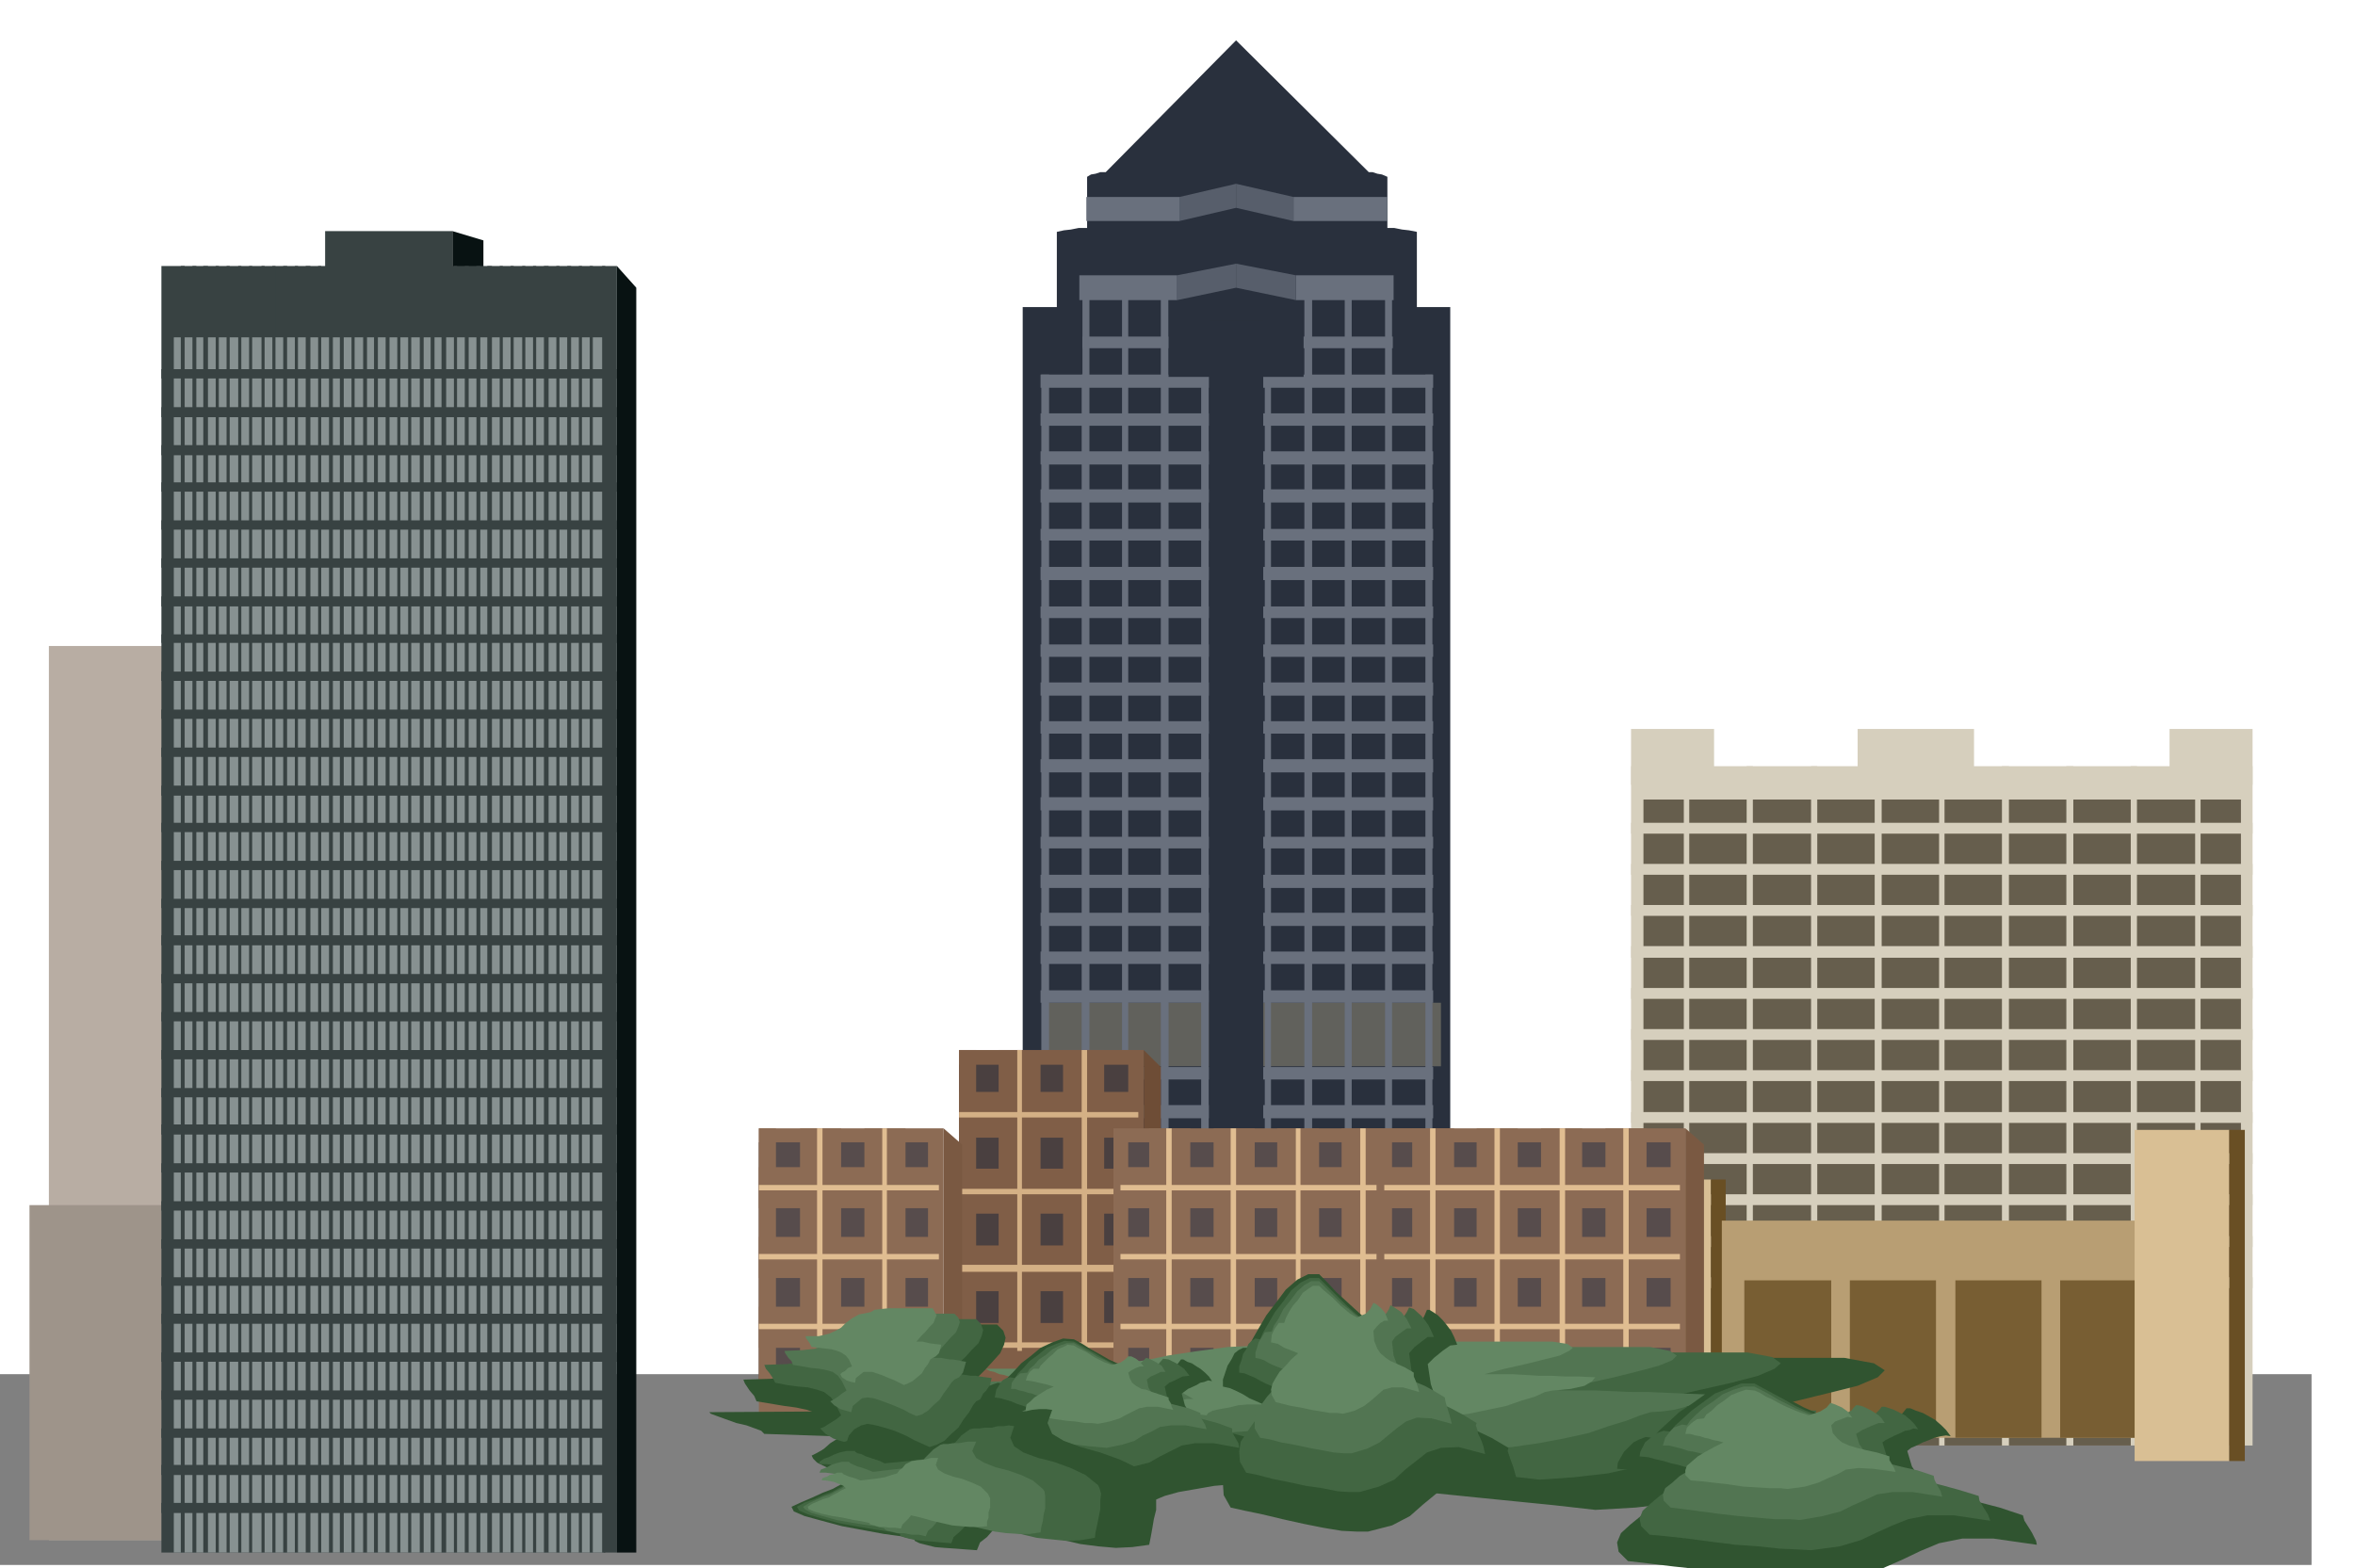
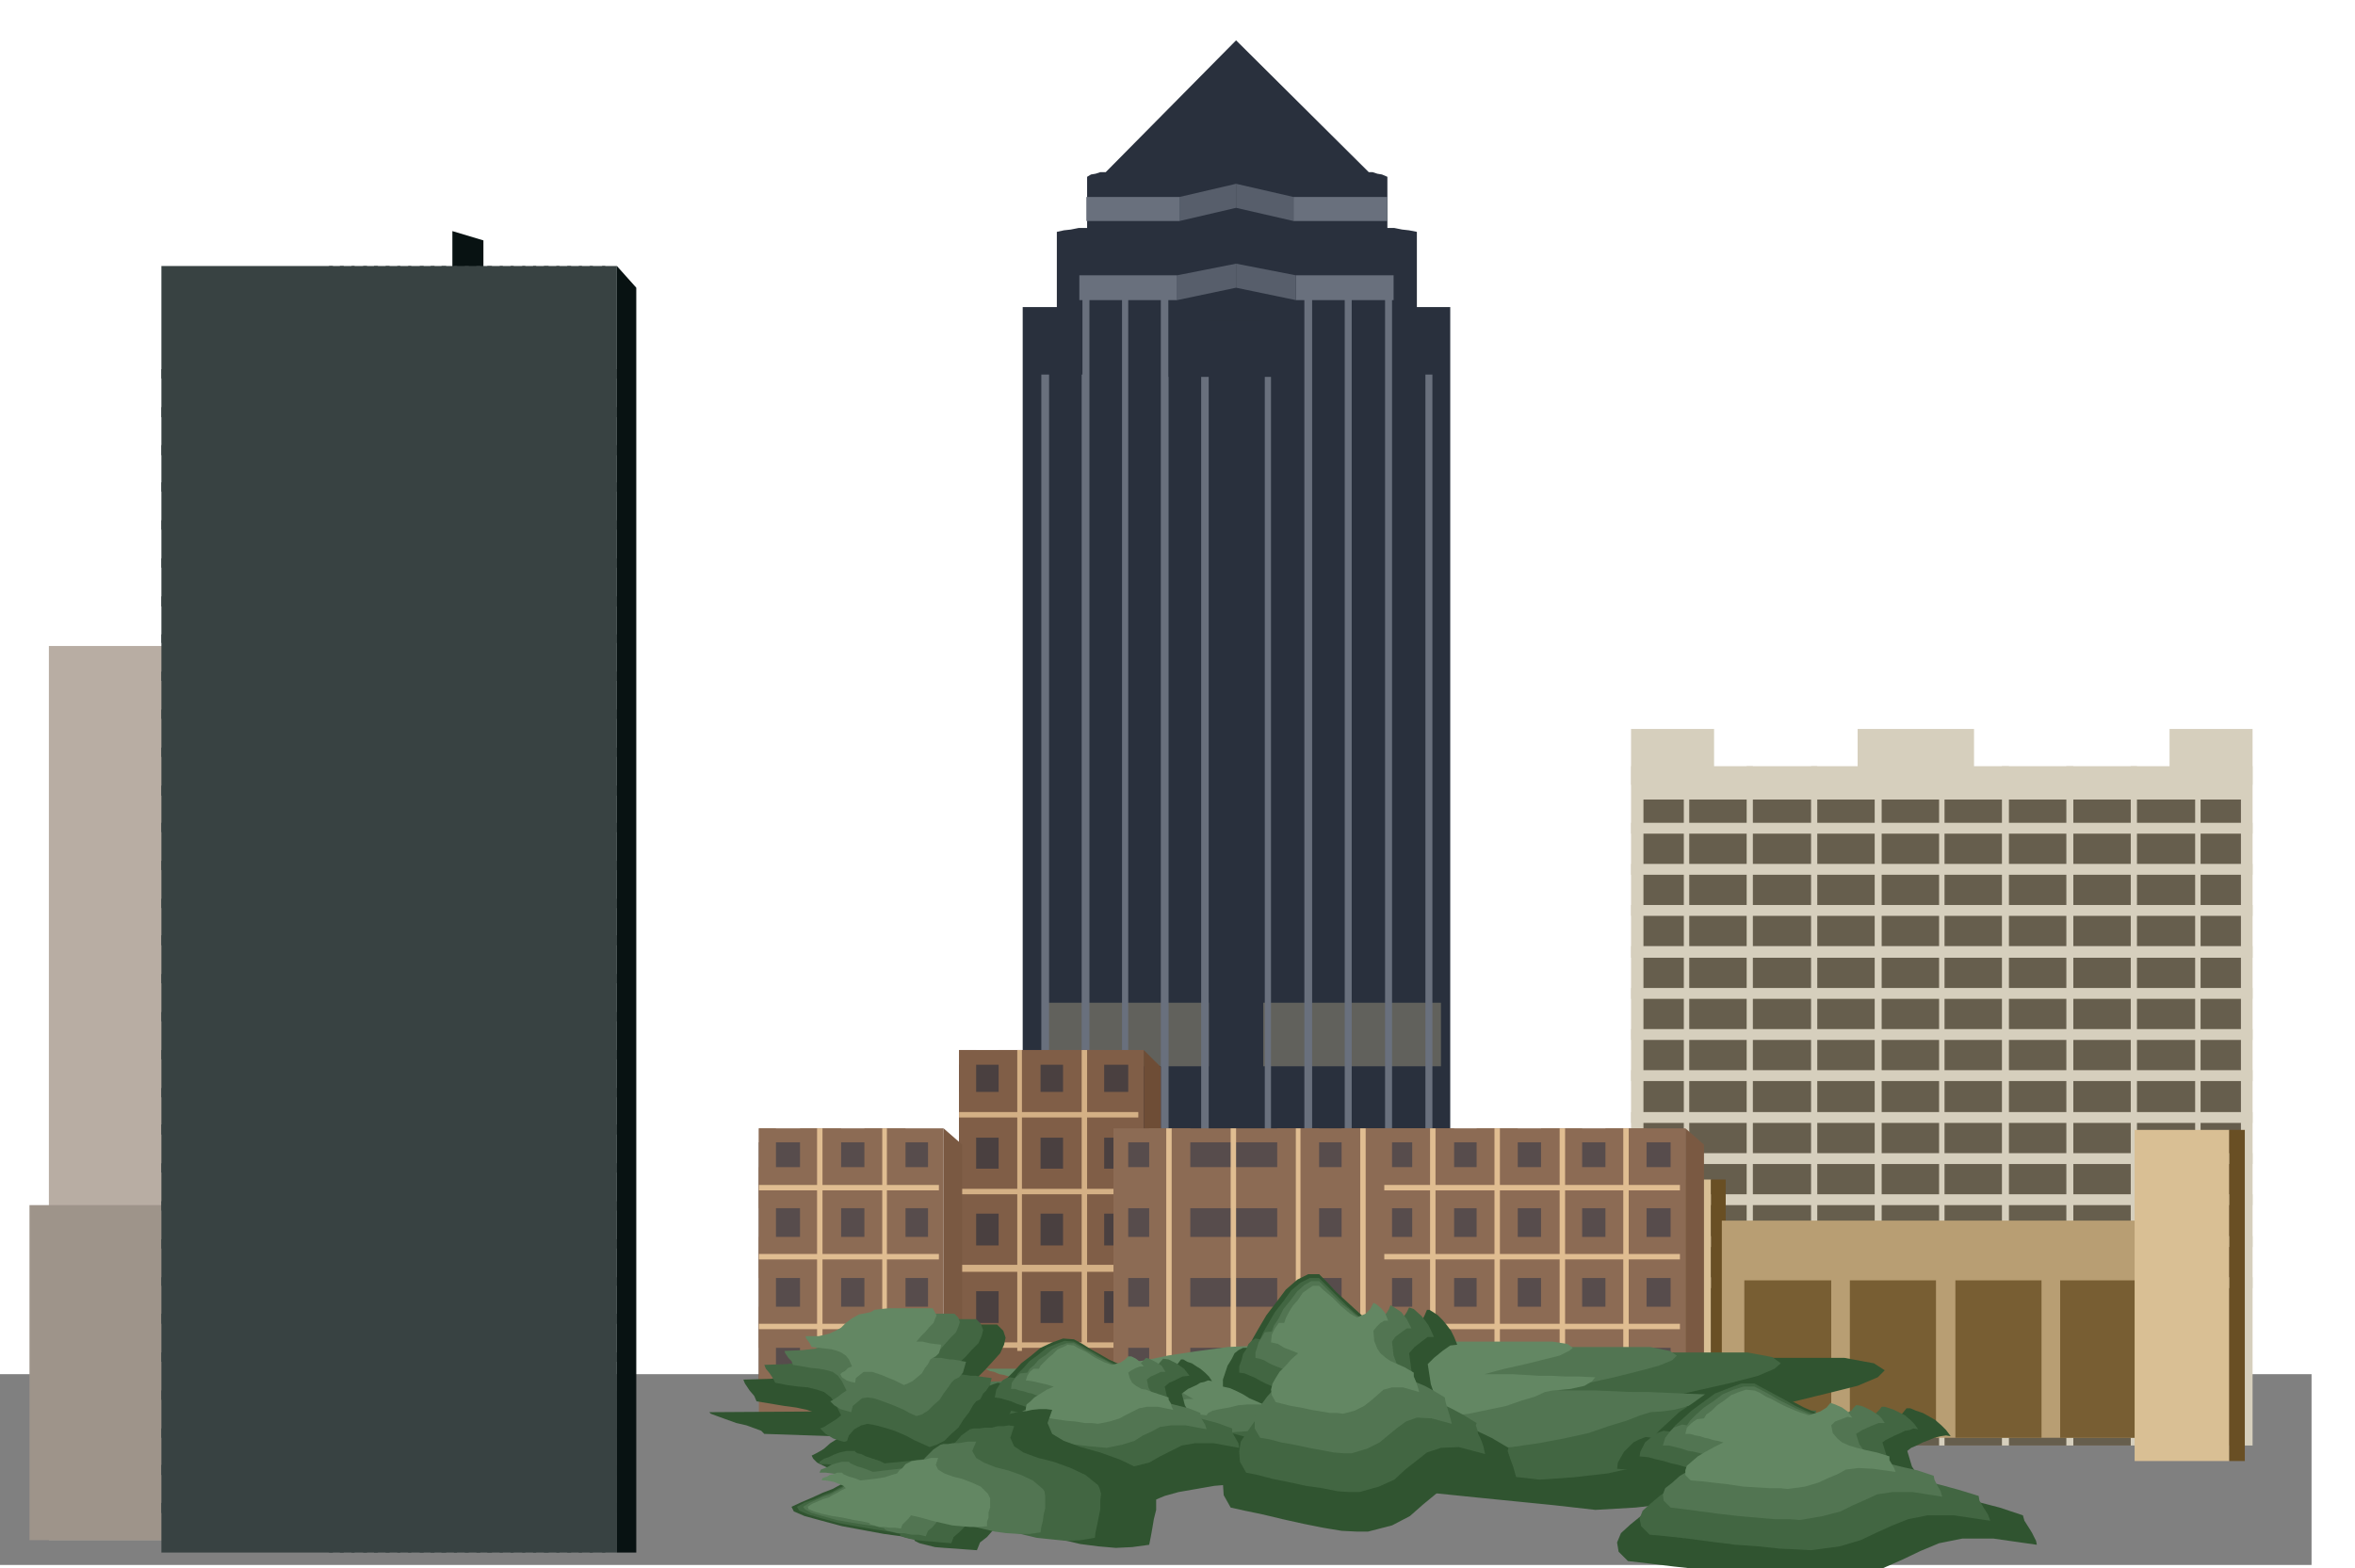
<svg xmlns="http://www.w3.org/2000/svg" width="490.455" height="326.653" fill-rule="evenodd" stroke-linecap="round" preserveAspectRatio="none" viewBox="0 0 3035 2022">
  <style>.pen1{stroke:none}.brush2{fill:#29303d}.brush4{fill:#69707d}.brush5{fill:#575e6b}.brush6{fill:#805e47}.brush9{fill:#d4b085}.brush12{fill:#081212}.brush13{fill:#384242}.brush15{fill:#d6cfbd}.brush17{fill:#d9bf94}.brush18{fill:#694f24}.brush21{fill:#8c6b54}.brush22{fill:#574c4c}.brush23{fill:#7a5942}.brush24{fill:#e0bd91}.brush25{fill:#305430}.brush26{fill:#426642}.brush27{fill:#527552}.brush28{fill:#638763}</style>
  <path d="M-3 1772h2982v246H-3v-246z" class="pen1" style="fill:gray" />
  <path d="M1869 396h-43v-97l-10-2-9-1-10-2h-9v-66l-7-3-6-1-6-2h-5L1593 52l-168 170h-7l-6 2-6 1-5 3v66h-11l-10 2-9 1-9 2v97h-44v1164h551V396z" class="pen1 brush2" />
  <path d="M1857 1375h-506v-82h506v82z" class="pen1" style="fill:#61615c" />
  <path d="M1342 483v1077h10V483h-10zm62-105h-9v105h-1v1077h10V378zm50 0h-8v1182h8V378zm52 0h-10v1182h10V378zm52 0h-10v1182h10V378zm80 0h-8v1182h8V378zm53 0h-10v1182h10V378zm51 0h-9v1182h9V378zm52 0h-9v1182h9V378zm43 105v1077h9V483h-9z" class="pen1 brush4" />
-   <path d="M1795 449h-400v-15h400v15zm52 51h-506v-17h506v17zm0 49h-506v-16h506v16zm0 50h-506v-17h506v17zm0 49h-506v-17h506v17zm0 49h-506v-15h506v15zm0 51h-506v-17h506v17zm0 49h-506v-15h506v15zm0 50h-506v-16h506v16zm0 50h-506v-17h506v17zm0 49h-506v-16h506v16zm0 50h-506v-17h506v17zm0 49h-506v-17h506v17zm0 49h-506v-15h506v15zm0 51h-506v-17h506v17zm0 49h-506v-17h506v17zm0 49h-506v-16h506v16zm0 50h-506v-16h506v16zm0 99h-506v-16h506v16zm0 50h-506v-17h506v17zm0 49h-506v-17h506v17zm0 49h-506v-15h506v15z" class="pen1 brush4" />
  <path d="M1506 373h174v113h-174V373z" class="pen1 brush2" />
  <path d="M1558 413h70v1141h-70V413z" class="pen1 brush2" />
  <path d="m1520 285 73-17v-31l-73 17v31z" class="pen1 brush5" />
  <path d="M1520 285h-120v-31h120v31zm147 0h121v-31h-121v31z" class="pen1 brush4" />
  <path d="m1667 285-74-17v-31l74 17v31zm-150 102 76-16v-31l-76 15v32z" class="pen1 brush5" />
  <path d="M1517 387h-126v-32h126v32zm153 0h126v-32h-126v32z" class="pen1 brush4" />
  <path d="m1670 387-77-16v-31l77 15v32z" class="pen1 brush5" />
  <path d="M1236 1354h238v388h-238v-388z" class="pen1 brush6" />
  <path d="M1236 1373h218v350h-218v-350z" class="pen1" style="fill:#4a4040" />
  <path d="M1236 1408h231v59h-231v-59zm0 99h231v58h-231v-58zm0 99h231v59h-231v-59zm0 100h231v175h-231v-175z" class="pen1 brush6" />
  <path d="m1496 1376-22-22v388h22v-366z" class="pen1" style="fill:#6e4d36" />
  <path d="M1236 1354h22v388h-22v-388zm51 0h54v388h-54v-388z" class="pen1 brush6" />
  <path d="M1311 1354h6v388h-6v-388z" class="pen1 brush9" />
  <path d="M1370 1354h53v388h-53v-388z" class="pen1 brush6" />
  <path d="M1394 1354h7v388h-7v-388z" class="pen1 brush9" />
  <path d="M1236 1434h231v7h-231v-7zm0 99h231v7h-231v-7zm0 98h231v9h-231v-9zm0 100h231v7h-231v-7z" class="pen1 brush9" />
  <path d="M63 833h208v1153H63V833z" class="pen1" style="fill:#b8ada3" />
  <path d="M38 1554h233v432H38v-432z" class="pen1" style="fill:#9e948a" />
  <path d="m623 310-40-12v81l40 13v-82z" class="pen1 brush12" />
  <path d="M795 343H208v1659h587V343z" class="pen1 brush13" />
  <path d="m795 343 25 28v1631h-25V343z" class="pen1 brush12" />
-   <path d="M778 435H224v1567h554V435z" class="pen1" style="fill:#879191" />
-   <path d="M419 298h164v81H419v-81zm-181 45h-5v1659h5V343zm15 0h-5v1659h5V343zm15 0h-6v1659h6V343zm14 0h-4v1659h4V343zm14 0h-4v1659h4V343zm15 0h-4v1659h4V343zm14 0h-4v1659h4V343zm16 0h-4v1659h4V343zm14 0h-4v1659h4V343zm15 0h-5v1659h5V343zm14 0h-4v1659h4V343zm16 0h-6v1659h6V343zm14 0h-4v1659h4V343z" class="pen1 brush13" />
  <path d="M429 343h-5v1659h5V343zm14 0h-5v1659h5V343zm14 0h-4v1659h4V343zm16 0h-5v1659h5V343zm14 0h-5v1659h5V343zm15 0h-5v1659h5V343zm14 0h-4v1659h4V343zm14 0h-4v1659h4V343zm16 0h-5v1659h5V343zm14 0h-5v1659h5V343zm15 0h-6v1659h6V343zm14 0h-4v1659h4V343zm15 0h-5v1659h5V343zm15 0h-5v1659h5V343zm15 0h-6v1659h6V343zm14 0h-4v1659h4V343zm14 0h-4v1659h4V343zm15 0h-4v1659h4V343zm14 0h-4v1659h4V343zm16 0h-6v1659h6V343zm14 0h-4v1659h4V343zm15 0h-5v1659h5V343zm14 0h-4v1659h4V343zm14 0h-4v1659h4V343zm16 0h-4v1659h4V343z" class="pen1 brush13" />
  <path d="M795 476H208v12h587v-12zm0 49H208v13h587v-13zm0 49H208v13h587v-13zm0 48H208v12h587v-12zm0 49H208v12h587v-12zm0 49H208v12h587v-12zm0 49H208v13h587v-13zm0 49H208v11h587v-11zm0 48H208v12h587v-12zm0 49H208v12h587v-12zm0 49H208v12h587v-12zm0 49H208v13h587v-13zm0 48H208v12h587v-12zm0 49H208v12h587v-12zm0 49H208v12h587v-12zm0 47H208v13h587v-13zm0 50H208v12h587v-12zm0 49H208v12h587v-12zm0 49H208v12h587v-12zm0 49H208v12h587v-12zm0 47H208v13h587v-13zm0 50H208v12h587v-12zm0 49H208v12h587v-12zm0 49H208v12h587v-12zm0 49H208v11h587v-11zm0 47H208v13h587v-13zm0 50H208v12h587v-12zm0 49H208v12h587v-12zm0 49H208v12h587v-12zm0 47H208v13h587v-13zm0 49H208v13h587v-13z" class="pen1 brush13" />
  <path d="M2903 988h-801v876h801V988z" class="pen1 brush15" />
  <path d="M2209 1012h-107v-72h107v72zm694 0h-107v-72h107v72zm-359 0h-150v-72h150v72z" class="pen1 brush15" />
  <path d="M2888 1031h-770v833h770v-833z" class="pen1" style="fill:#665e4d" />
  <path d="M2170 988h7v876h-7V988zm81 0h8v876h-8V988zm83 0h8v876h-8V988zm82 0h9v876h-9V988zm83 0h7v876h-7V988zm81 0h9v876h-9V988zm83 0h9v876h-9V988zm83 0h8v876h-8V988zm83 0h7v876h-7V988z" class="pen1 brush15" />
  <path d="M2903 1061h-801v14h801v-14zm0 53h-801v14h801v-14zm0 53h-801v14h801v-14zm0 53h-801v15h801v-15zm0 54h-801v14h801v-14zm0 53h-801v14h801v-14zm0 53h-801v14h801v-14zm0 54h-801v14h801v-14zm0 53h-801v14h801v-14zm0 53h-801v14h801v-14zm0 54h-801v14h801v-14zm0 53h-801v14h801v-14z" class="pen1 brush15" />
  <path d="M2084 1521h121v363h-121v-363z" class="pen1 brush17" />
  <path d="M2224 1521h-19v363h19v-363z" class="pen1 brush18" />
  <path d="M2791 1574h-572v280h572v-280z" class="pen1" style="fill:#b89e73" />
  <path d="M2360 1651h-112v203h112v-203zm135 0h-111v203h111v-203zm136 0h-111v203h111v-203zm136 0h-112v203h112v-203z" class="pen1" style="fill:#785e33" />
  <path d="M2751 1457h122v427h-122v-427z" class="pen1 brush17" />
  <path d="M2893 1457h-20v427h20v-427z" class="pen1 brush18" />
  <path d="M1435 1455h398v352h-398v-352z" class="pen1 brush21" />
  <path d="M1454 1473h359v317h-359v-317z" class="pen1 brush22" />
  <path d="M1444 1558v-53h382v53h-382zm0 90v-53h382v53h-382zm0 90v-53h382v53h-382zm0 90v-54h382v54h-382z" class="pen1 brush21" />
  <path d="m1855 1476-22-21v352h22v-331z" class="pen1 brush23" />
  <path d="M1481 1455h53v352h-53v-352z" class="pen1 brush21" />
  <path d="M1503 1455h7v352h-7v-352z" class="pen1 brush24" />
-   <path d="M1564 1455h53v352h-53v-352z" class="pen1 brush21" />
  <path d="M1586 1455h7v352h-7v-352z" class="pen1 brush24" />
  <path d="M1646 1455h54v352h-54v-352z" class="pen1 brush21" />
  <path d="M1670 1455h6v352h-6v-352z" class="pen1 brush24" />
  <path d="M1729 1455h53v352h-53v-352z" class="pen1 brush21" />
  <path d="M1753 1455h7v352h-7v-352z" class="pen1 brush24" />
-   <path d="M1444 1535v-7h382v7h-382zm0 89v-7h382v7h-382zm0 90v-7h382v7h-382zm0 90v-7h382v7h-382z" class="pen1 brush24" />
  <path d="M1774 1455h398v352h-398v-352z" class="pen1 brush21" />
  <path d="M1794 1473h359v317h-359v-317z" class="pen1 brush22" />
  <path d="M1784 1558v-53h381v53h-381zm0 90v-53h381v53h-381zm0 90v-53h381v53h-381zm0 90v-54h381v54h-381z" class="pen1 brush21" />
  <path d="m2196 1476-24-21v352h24v-331z" class="pen1 brush23" />
  <path d="M1820 1455h54v352h-54v-352z" class="pen1 brush21" />
  <path d="M1843 1455h7v352h-7v-352z" class="pen1 brush24" />
  <path d="M1903 1455h53v352h-53v-352z" class="pen1 brush21" />
  <path d="M1926 1455h7v352h-7v-352z" class="pen1 brush24" />
  <path d="M1986 1455h53v352h-53v-352z" class="pen1 brush21" />
  <path d="M2010 1455h7v352h-7v-352z" class="pen1 brush24" />
  <path d="M2069 1455h53v352h-53v-352z" class="pen1 brush21" />
  <path d="M2092 1455h7v352h-7v-352z" class="pen1 brush24" />
  <path d="M1784 1535v-7h381v7h-381zm0 89v-7h381v7h-381zm0 90v-7h381v7h-381zm0 90v-7h381v7h-381z" class="pen1 brush24" />
  <path d="M978 1455h238v352H978v-352z" class="pen1 brush21" />
  <path d="M978 1473h218v317H978v-317z" class="pen1 brush22" />
  <path d="M978 1505h232v53H978v-53zm0 90h232v53H978v-53zm0 90h232v53H978v-53zm0 89h232v54H978v-54z" class="pen1 brush21" />
  <path d="m1240 1476-24-21v352h24v-331z" class="pen1 brush23" />
  <path d="M978 1455h22v352h-22v-352zm53 0h53v352h-53v-352z" class="pen1 brush21" />
  <path d="M1053 1455h7v352h-7v-352z" class="pen1 brush24" />
  <path d="M1114 1455h53v352h-53v-352z" class="pen1 brush21" />
  <path d="M1137 1455h6v352h-6v-352z" class="pen1 brush24" />
  <path d="M978 1528h232v7H978v-7zm0 89h232v7H978v-7zm0 90h232v7H978v-7zm0 90h232v7H978v-7z" class="pen1 brush24" />
  <path d="M2377 1751h-489l-94 2-78 2-53 3-125 8-88 11-65 11-56 12-63 9-80 7-113 4-159 1 2 2 8 3 11 4 14 5 13 3 11 4 8 3 4 4 88 3 79 3 70 2 62 3 51 4 46 7 37 10 31 17-16 2-17 3-20 4-19 4-20 2-19 3-18 2-14 1 16 4 21 5 25 3 27 3 26 2 25 2 22 1 17 1 4-6 12-5 18-5 23-4 23-4 24-2 21-2h17l63 2 58 3 54 4 52 5 49 5 50 5 50 5 53 6 52-3 52-6 49-10 47-11 40-13 35-11 27-10 19-6 24-2 22-2 18-5 16-4 11-6 9-5 5-6 2-5-39-1-36-1-35-1-33-1-35-2-34-1h-74l53-14 54-12 49-12 40-10 26-11 9-9-14-9-38-7z" class="pen1 brush25" />
  <path d="M2252 1744h-408l-78 1-66 1-44 3-104 7-73 9-55 9-46 10-52 8-67 6-95 3-132 1 2 2 7 3 9 3 12 3 10 3 11 3 7 3 3 4 72 3 67 2 57 1 52 3 43 3 38 6 31 9 27 14-14 2-14 3-17 2-16 3-17 2-16 3-15 1-11 1 13 3 18 4 20 3 23 3 22 1 21 2 17 1 14 1 3-6 11-4 15-4 19-3 19-4 20-2 17-1h15l52 2 49 3 45 3 43 4 41 4 41 5 42 4 44 5 44-3 44-5 41-9 38-8 33-11 29-9 22-9 17-5 20-2 18-2 15-4 13-3 9-5 8-5 4-5 2-4-33-1-30-1-29-1h-27l-29-1-28-1h-61l44-12 44-10 40-9 34-9 21-9 8-7-11-8-32-6z" class="pen1 brush26" />
  <path d="M2127 1737h-327l-62 1-52 1-35 3-84 5-58 7-44 7-37 8-42 5-53 6-76 2-106 1 2 1 5 3 8 2 9 3 8 2 8 3 5 2 3 3 58 2 53 2 47 1 41 2 35 2 30 5 24 7 21 12-11 1-11 3-13 2-12 2-14 2-13 2-12 1-8 1 10 3 14 3 16 2 18 2 17 1 17 2h14l11 1 2-4 9-3 12-3 16-3 15-3 16-1 14-1h12l42 1 39 2 36 3 35 3 32 3 33 3 33 4 36 4 35-2 35-5 32-6 32-7 26-9 23-7 18-7 13-4 15-1 15-2 12-3 11-3 7-4 6-3 3-4 2-3-27-1-23-1-23-1h-22l-23-1-23-1h-49l36-9 36-8 32-8 26-7 17-7 6-6-9-6-25-5z" class="pen1 brush27" />
  <path d="M2001 1730h-245l-46 1-39 1-26 2-63 3-44 6-33 5-28 6-31 4-40 4-56 3h-79l1 1 4 2 5 1 7 3 6 1 6 2 4 2 2 2 44 1 40 1 34 1 31 2 26 2 23 4 18 5 16 9h-9l-8 2-10 2-9 2-10 1-9 1-9 1-7 1 7 2 11 2 12 2 14 2 12 1 13 1h10l9 1 2-3 6-3 9-2 12-2 12-3 12-1h50l30 2 26 2 27 3 24 2 24 2 25 3 27 3 26-2 26-3 24-5 24-5 20-7 17-5 13-6 10-2 12-1 11-1 9-2 9-2 5-3 5-3 2-3 2-2-21-1h-18l-18-1h-16l-17-1-17-1h-36l26-7 27-6 24-6 20-5 12-6 5-4-7-5-19-3z" class="pen1 brush28" />
  <path d="M1285 1708h-63l-23 1h-24l-20 2-18 2-11 3-29 8-19 11-15 11-12 12-15 9-17 7-26 4-35 1 2 5 6 9 6 7 3 7 18 3 18 3 15 2 14 3 11 4 11 7 8 10 8 17-8 5-9 8-9 5-6 3 2 4 5 5 6 3 6 3 5 2 6 2 5 1 4 1 3-11 10-9 5-4 5-2 5-2h5l13 2 13 3 12 4 12 5 10 5 12 5 11 5 12 6 11-3 12-6 11-10 11-11 8-13 8-11 6-10 5-6 5-2 5-2 3-5 4-4 2-6 2-5 1-6 1-5-9-1-8-1-8-1-7-1-8-2-7-1h-16l12-14 12-12 11-12 9-10 5-11 2-9-3-9-8-8z" class="pen1 brush25" />
  <path d="M1258 1701h-93l-17 2-14 1-9 3-24 7-17 9-12 9-10 10-12 8-15 6-21 3-29 1 2 5 5 6 4 6 3 6 15 3 15 2 12 1 12 3 9 3 9 7 6 9 7 14-6 5-8 5-8 5-5 2 7 7 10 6 9 3 8 2 3-9 7-8 9-5 8-2 11 2 11 3 10 3 10 4 9 4 9 5 9 4 11 5 9-3 10-5 9-9 9-8 7-11 7-9 5-9 4-5 8-4 6-7 2-5 2-5 1-5 1-4-8-1-7-1-6-1h-6l-7-1-7-1h-13l9-12 11-10 8-9 9-9 4-9 2-8-3-8-6-6z" class="pen1 brush26" />
  <path d="M1230 1694h-74l-14 2-11 1-8 3-20 5-13 7-10 7-8 8-10 6-11 6-17 2-23 1 1 3 4 6 4 4 2 5 12 2 12 2 10 1 10 2 7 2 7 5 5 7 6 12-6 4-5 4-6 4-4 2 5 5 8 5 7 2 7 2 2-8 6-5 6-5 7-1 8 1 9 3 8 3 8 3 7 3 7 3 7 4 9 4 7-2 8-5 7-7 8-7 5-8 6-8 4-6 4-4 6-3 5-6 2-7 2-7-6-1-5-1-6-1h-4l-6-1-5-1h-10l7-9 8-9 7-8 7-7 3-7 2-6-2-6-5-5z" class="pen1 brush27" />
  <path d="M1202 1687h-56l-11 1-8 1-5 3-15 3-9 5-8 6-6 6-7 4-9 4-13 3h-17l1 3 3 4 2 3 2 4 9 1 9 1 8 1 7 2 5 2 6 4 4 5 4 9-5 2-4 4-4 2-2 2 2 4 6 4 6 2 5 1 1-6 5-4 5-4h11l6 2 6 2 7 3 5 2 5 2 6 3 6 3 5-2 6-3 6-5 6-5 4-7 4-5 3-6 3-2 4-2 4-4 2-6 1-5-9-1-7-1-8-2h-8l6-7 6-6 5-6 5-5 4-10-5-9z" class="pen1 brush28" />
-   <path d="m1271 1909 18 2 23 3 25 3 27 4 25 2 23 2 20 1 14 1 31-5 23-8 17-9 17-8 17-8 21-4h29l40 7-3-8-4-8-5-9-1-6-22-8-19-5-17-5-14-4-13-7-9-8-7-12-4-15 8-6 11-5 5-3 5-1 5-2 5 1-4-6-5-5-6-5-5-3-6-4-6-2-5-3h-3l-3 4-4 5-6 4-5 4-7 2-6 2-6 1-3 1-16-6-13-6-13-6-11-5-12-7-11-6-11-7-11-6-14-1-14 5-15 7-12 10-13 10-10 11-8 8-5 7-7-1-6 2-5 2-4 6-4 4-3 6-3 6v6l8 1 9 2 8 2 9 3 7 2 9 2 8 2 11 3-17 10-15 10-15 9-11 10-9 9-3 9 2 9 9 11z" class="pen1 brush25" />
+   <path d="m1271 1909 18 2 23 3 25 3 27 4 25 2 23 2 20 1 14 1 31-5 23-8 17-9 17-8 17-8 21-4h29l40 7-3-8-4-8-5-9-1-6-22-8-19-5-17-5-14-4-13-7-9-8-7-12-4-15 8-6 11-5 5-3 5-1 5-2 5 1-4-6-5-5-6-5-5-3-6-4-6-2-5-3h-3l-3 4-4 5-6 4-5 4-7 2-6 2-6 1-3 1-16-6-13-6-13-6-11-5-12-7-11-6-11-7-11-6-14-1-14 5-15 7-12 10-13 10-10 11-8 8-5 7-7-1-6 2-5 2-4 6-4 4-3 6-3 6l8 1 9 2 8 2 9 3 7 2 9 2 8 2 11 3-17 10-15 10-15 9-11 10-9 9-3 9 2 9 9 11z" class="pen1 brush25" />
  <path d="m1290 1881 15 2 19 3 21 2 23 3 20 2 20 2h16l12 1 25-5 20-5 14-8 14-7 14-7 17-3h24l33 6-1-6-4-7-4-7v-5l-19-7-15-4-15-4-11-3-11-6-7-7-6-10-3-13 6-5 9-4 8-4 9-1-7-9-10-7-10-5-7-1-6 7-9 7-11 4-7 2-13-6-12-5-11-5-9-5-10-6-9-5-9-5-9-5-12-1-11 4-12 5-11 9-11 8-8 9-7 7-4 6-6-1-5 1-5 3-3 4-5 8-2 10 7 1 7 2 7 2 7 3 6 2 6 2 7 2 9 2-14 8-12 8-12 8-9 8-7 7-3 8 1 7 8 9z" class="pen1 brush26" />
  <path d="m1308 1854 12 1 16 3 17 2 18 2 17 1 16 2 12 1 10 1 20-4 16-5 11-7 11-5 11-6 14-2h19l27 5-2-6-3-5-3-5v-5l-15-6-12-3-12-3-8-2-9-5-6-5-5-9-2-10 5-4 7-3 6-3h6l-5-8-8-5-8-4-4-1-5 5-7 5-9 3-6 2-11-5-8-3-9-5-7-3-8-5-8-4-8-5-7-4h-9l-9 3-10 5-8 7-9 6-6 7-6 5-3 5-9 1-6 5-5 7-1 8h5l6 2 5 1 6 2 5 1 5 2 6 1 7 2-11 6-11 7-10 6-7 7-6 6-2 7v6l7 7z" class="pen1 brush27" />
  <path d="M1328 1826h8l12 2 12 2 14 2 12 1 12 2h9l8 1 15-3 13-4 9-5 8-4 8-4 10-2h14l20 4-2-4-1-4-3-5v-3l-12-4-9-3-8-3-6-1-7-4-5-4-3-6-2-7 4-3 6-3 5-2h5l-5-6-5-4-6-3h-4l-4 4-6 4-7 2-4 1-9-3-6-3-6-3-5-3-6-4-6-3-6-3-5-3-8-1-6 3-7 3-6 6-6 5-5 5-5 5-2 4h-7l-5 4-3 5-2 6 8 1 9 2 9 2 10 3-9 4-8 5-8 5-5 5-5 4-1 5v5l6 5z" class="pen1 brush28" />
  <path d="m1481 1992 2-10 2-11 2-12 3-12v-23l-2-9-3-6-19-16-23-11-25-9-25-7-22-8-15-9-6-14 6-17-8-1h-8l-10 1-9 2-10 1-9 2-9 1-6 1-14 9-8 9-8 8-7 7-13 5-17 5-27 3-37 4-7-3-8-2-8-2-7-2-8-3-5-3-4-2v-1h-13l-11 3-10 3-7 3-7 3-4 3-3 2-1 3h12l12 2 11 2 10 3 7 3 6 3 3 2 2 3-10 6-10 7-12 6-11 6-13 5-13 6-14 6-13 6 3 6 14 6 22 6 26 7 27 5 27 5 22 3 17 4 1 2 6 3 8 2 12 3 12 1 15 1 13 1 14 1 4-10 9-7 7-8 6-7 28 6 28 7 26 5 25 6 23 3 23 2 21-1 22-3z" class="pen1 brush25" />
  <path d="m1411 1983 1-8 2-9 2-10 2-10v-11l1-9-2-7-2-4-16-13-19-9-22-8-20-5-19-7-12-8-5-11 5-15-7-1-6 1h-8l-8 2h-9l-7 1h-7l-5 1-11 8-7 8-7 6-6 7-10 4-15 5-23 3-31 3-6-3-6-2-6-2-6-2-6-3-5-1-3-2v-1h-11l-9 2-8 3-6 3-6 2-3 2-3 2v3h9l10 1 8 2 9 3 6 2 5 2 3 2 2 3-8 5-9 6-10 5-9 5-11 4-11 5-12 4-11 6 3 5 12 5 17 5 22 6 22 4 23 4 20 3 14 3v2l4 2 7 2 10 2 10 1 12 1 11 1 12 1 3-8 7-6 7-7 4-7 23 5 24 6 21 5 21 5 19 2 20 2 18-1 18-3z" class="pen1 brush26" />
  <path d="m1341 1976 1-7 2-8 1-8 2-8v-16l-1-6-2-3-13-11-15-7-17-6-16-4-15-6-10-6-5-9 5-12h-11l-6 1-6 1h-7l-6 1h-6l-4 1-9 6-6 6-5 5-4 6-8 3-12 4-18 2-25 3-5-2-5-2-6-2-4-1-9-4-2-2h-9l-8 2-6 2-5 3-8 3-2 4h8l8 1 7 1 7 2 5 2 4 2 2 1 1 2-7 4-6 5-8 4-7 4-9 3-9 4-9 4-8 5 2 3 9 5 14 4 18 5 17 3 18 3 15 2 12 3v1l4 2 5 1 8 2h8l10 2h9l9 2 3-7 6-5 5-6 3-5 19 4 19 5 17 4 17 4 15 2 16 1h14l14-2z" class="pen1 brush27" />
  <path d="M1272 1968v-6l2-5v-7l2-6v-12l-2-4-1-2-9-9-11-5-13-5-12-3-11-4-8-5-3-6 3-9h-9l-8 2-10 1-7 1-8 4-4 5-4 3-3 4-7 2-9 3-13 2-18 2-8-3-7-2-7-3-2-2h-6l-5 2-5 1-3 2-6 2-1 3h5l6 1 5 1 5 2 7 3 3 3-6 3-5 3-6 3-5 3-7 2-7 3-7 3-6 4 1 3 7 3 10 3 14 3 13 2 14 3 12 2 9 2-1 1 3 1 4 1 6 2h6l8 1h6l8 1 2-5 4-4 4-4 3-4 13 3 14 4 13 3 13 3 11 1 12 1h11l11-1z" class="pen1 brush28" />
  <path d="m1586 1944 18 4 24 5 25 6 27 6 25 5 24 4 20 1h14l31-8 23-12 17-15 17-14 16-13 21-7h29l39 11-1-6-1-6-2-7-2-7-3-8-2-6-2-6 1-4-22-13-19-9-17-8-14-7-12-11-9-14-7-20-4-26 8-8 11-9 10-7 9-1-4-10-4-8-6-8-5-6-6-6-6-4-5-3h-3l-3 7-4 8-6 6-5 6-7 4-6 3-6 1-4 1-16-9-13-9-13-10-11-10-12-11-11-10-11-12-11-11h-14l-14 7-15 13-12 16-13 17-10 17-8 14-5 11h-7l-6 3-5 4-4 8-5 8-3 9-3 9v9l9 2 9 4 8 4 8 5 7 3 9 4 9 4 10 4-17 17-15 17-14 15-11 16-9 15-3 15 1 15 9 16zm512 69 26 3 33 4 37 4 38 5 36 3 33 4 28 1 20 1 45-6 33-10 25-11 23-11 24-10 30-6h40l56 8-1-5-2-4-3-6-3-5-7-11-2-7-30-10-27-7-24-6-20-6-18-8-14-11-10-15-6-20 5-4 7-3 8-4 8-3 7-3 8-2 7-1 6 1-6-8-6-6-8-7-7-4-9-5-9-3-7-3h-5l-4 5-5 6-8 5-8 5-10 2-8 3-8 2-5 1-22-8-19-7-19-8-16-7-17-9-15-8-16-9-16-8h-20l-20 6-21 9-18 13-18 12-14 13-12 11-8 9-9-1-8 3-8 4-6 6-6 6-4 7-4 7-1 8 13 1 13 3 11 3 12 3 11 3 12 3 12 3 14 3-23 12-22 13-20 12-16 13-12 11-5 12 2 12 12 12z" class="pen1 brush25" />
  <path d="m1606 1899 15 3 19 5 20 4 23 5 21 3 20 4 16 1h12l25-7 20-9 14-13 14-11 14-11 18-6 23-1 34 9-1-4-1-5-2-6-2-5-3-6-1-5-2-6 1-3-18-11-15-8-15-7-11-6-11-9-8-11-6-16-3-22 7-8 9-7 8-6h8l-4-9-3-6-5-7-4-5-10-9-6-2-3 6-4 6-5 5-4 5-6 3-5 3-5 2-2 1-13-8-12-7-11-9-9-8-10-10-9-9-9-9-9-9h-12l-12 6-12 10-10 14-11 14-8 14-7 12-4 9-6-1-5 3-4 4-3 7-4 6-2 8-3 8v8l7 1 7 3 7 3 7 4 6 3 7 3 8 3 9 3-14 14-13 14-12 13-9 13-8 12-2 13 1 13 8 14z" class="pen1 brush26" />
  <path d="m1624 1854 12 2 15 4 17 3 19 4 16 3 16 3 13 1h10l20-6 16-8 12-10 11-9 11-8 14-5 19 1 26 7-2-8-3-10-3-10-1-6-15-9-11-6-12-5-8-4-9-7-6-10-5-13-2-18 4-6 8-6 7-5h6l-3-6-3-6-4-5-3-4-9-6-5-3-2 5-3 5-4 4-3 5-9 4-5 2-11-7-9-6-8-7-8-6-8-8-7-7-8-8-7-7h-10l-9 5-9 8-9 12-9 11-6 12-6 9-3 8-9 1-5 8-3 5-2 7-2 6v7l5 1 6 2 5 3 6 3 5 2 5 2 6 2 7 3-11 11-10 11-9 10-8 11-6 10-2 10v10l7 12z" class="pen1 brush27" />
  <path d="m1644 1808 8 2 12 3 12 2 14 3 12 2 12 2h9l8 1 15-4 12-6 9-7 8-7 8-7 11-3h14l21 6-2-7-2-6-3-7v-5l-12-7-9-4-9-4-6-4-7-6-4-6-4-10-1-13 4-5 5-5 5-3h5l-4-10-5-6-6-5-4-2-4 8-6 6-7 3-4 2-9-5-6-5-6-5-5-5-6-6-6-5-6-5-5-5h-8l-6 4-7 5-6 9-7 8-5 8-4 8-2 6h-7l-5 7-4 8-1 10 9 2 8 5 8 3 10 4-9 8-7 8-8 8-5 8-4 7-2 8 1 7 5 9z" class="pen1 brush28" />
  <path d="m2126 1979 22 2 27 3 30 4 32 4 29 2 28 3 23 1 17 1 37-5 27-8 21-10 20-9 20-8 25-5h34l47 7-3-8-5-8-6-10-1-6-26-8-22-6-20-5-17-5-15-7-11-9-8-13-5-16 4-3 6-3 6-3 7-3 6-3 6-1 5-2 6 1-5-7-5-5-7-6-6-3-8-4-6-2-6-2h-4l-3 4-5 5-7 4-7 5-8 2-7 2-7 1-4 1-19-7-16-6-15-6-13-6-14-8-13-7-13-7-13-7h-17l-16 6-18 7-15 11-15 11-12 11-9 8-6 8-9-1-6 2-7 3-5 5-6 5-3 6-3 6-1 6 11 1 11 3 9 2 10 3 9 2 10 3 10 2 12 2-20 11-18 11-17 10-13 11-10 9-4 10 2 10 11 11z" class="pen1 brush26" />
  <path d="m2153 1944 17 2 22 3 23 3 26 3 23 2 23 2h19l14 1 29-5 23-6 16-8 16-7 15-7 20-3h26l38 6-2-7-4-7-4-8-1-5-21-7-18-4-16-4-13-3-12-6-9-7-7-10-4-13 8-5 11-5 10-4h8l-4-6-4-4-6-4-5-3-6-3-5-2-5-1h-2l-3 3-3 4-6 3-5 4-7 1-6 2-6 1-3 1-15-5-12-5-12-5-10-5-12-6-10-6-11-6-10-5h-14l-13 4-14 6-12 9-12 8-10 9-8 8-4 6-6-1-6 2-5 2-4 4-7 9-3 10h8l8 2 8 2 9 3 7 1 8 2 8 2 10 2-16 8-14 9-14 8-10 9-9 7-3 8 1 8 9 9z" class="pen1 brush27" />
  <path d="m2179 1909 13 1 17 2 18 2 20 3 17 1 17 1h13l10 1 22-3 17-5 13-6 12-5 11-6 16-2 19 1 29 4-2-5-3-5-3-5v-5l-16-5-14-3-12-3-10-3-9-4-6-5-6-7-2-10 5-5 8-3 8-3 6 1-6-8-7-5-9-4-6-2-5 6-8 5-9 3-6 2-12-4-10-4-9-4-8-4-9-5-7-3-8-5-7-3-11-1-9 3-10 4-9 7-9 6-7 7-7 5-3 5-9 1-7 5-6 6-2 8h6l7 2 6 1 6 2 5 1 6 2 6 1 7 2-12 6-11 6-10 6-7 6-7 6-2 6v6l7 7z" class="pen1 brush28" />
</svg>